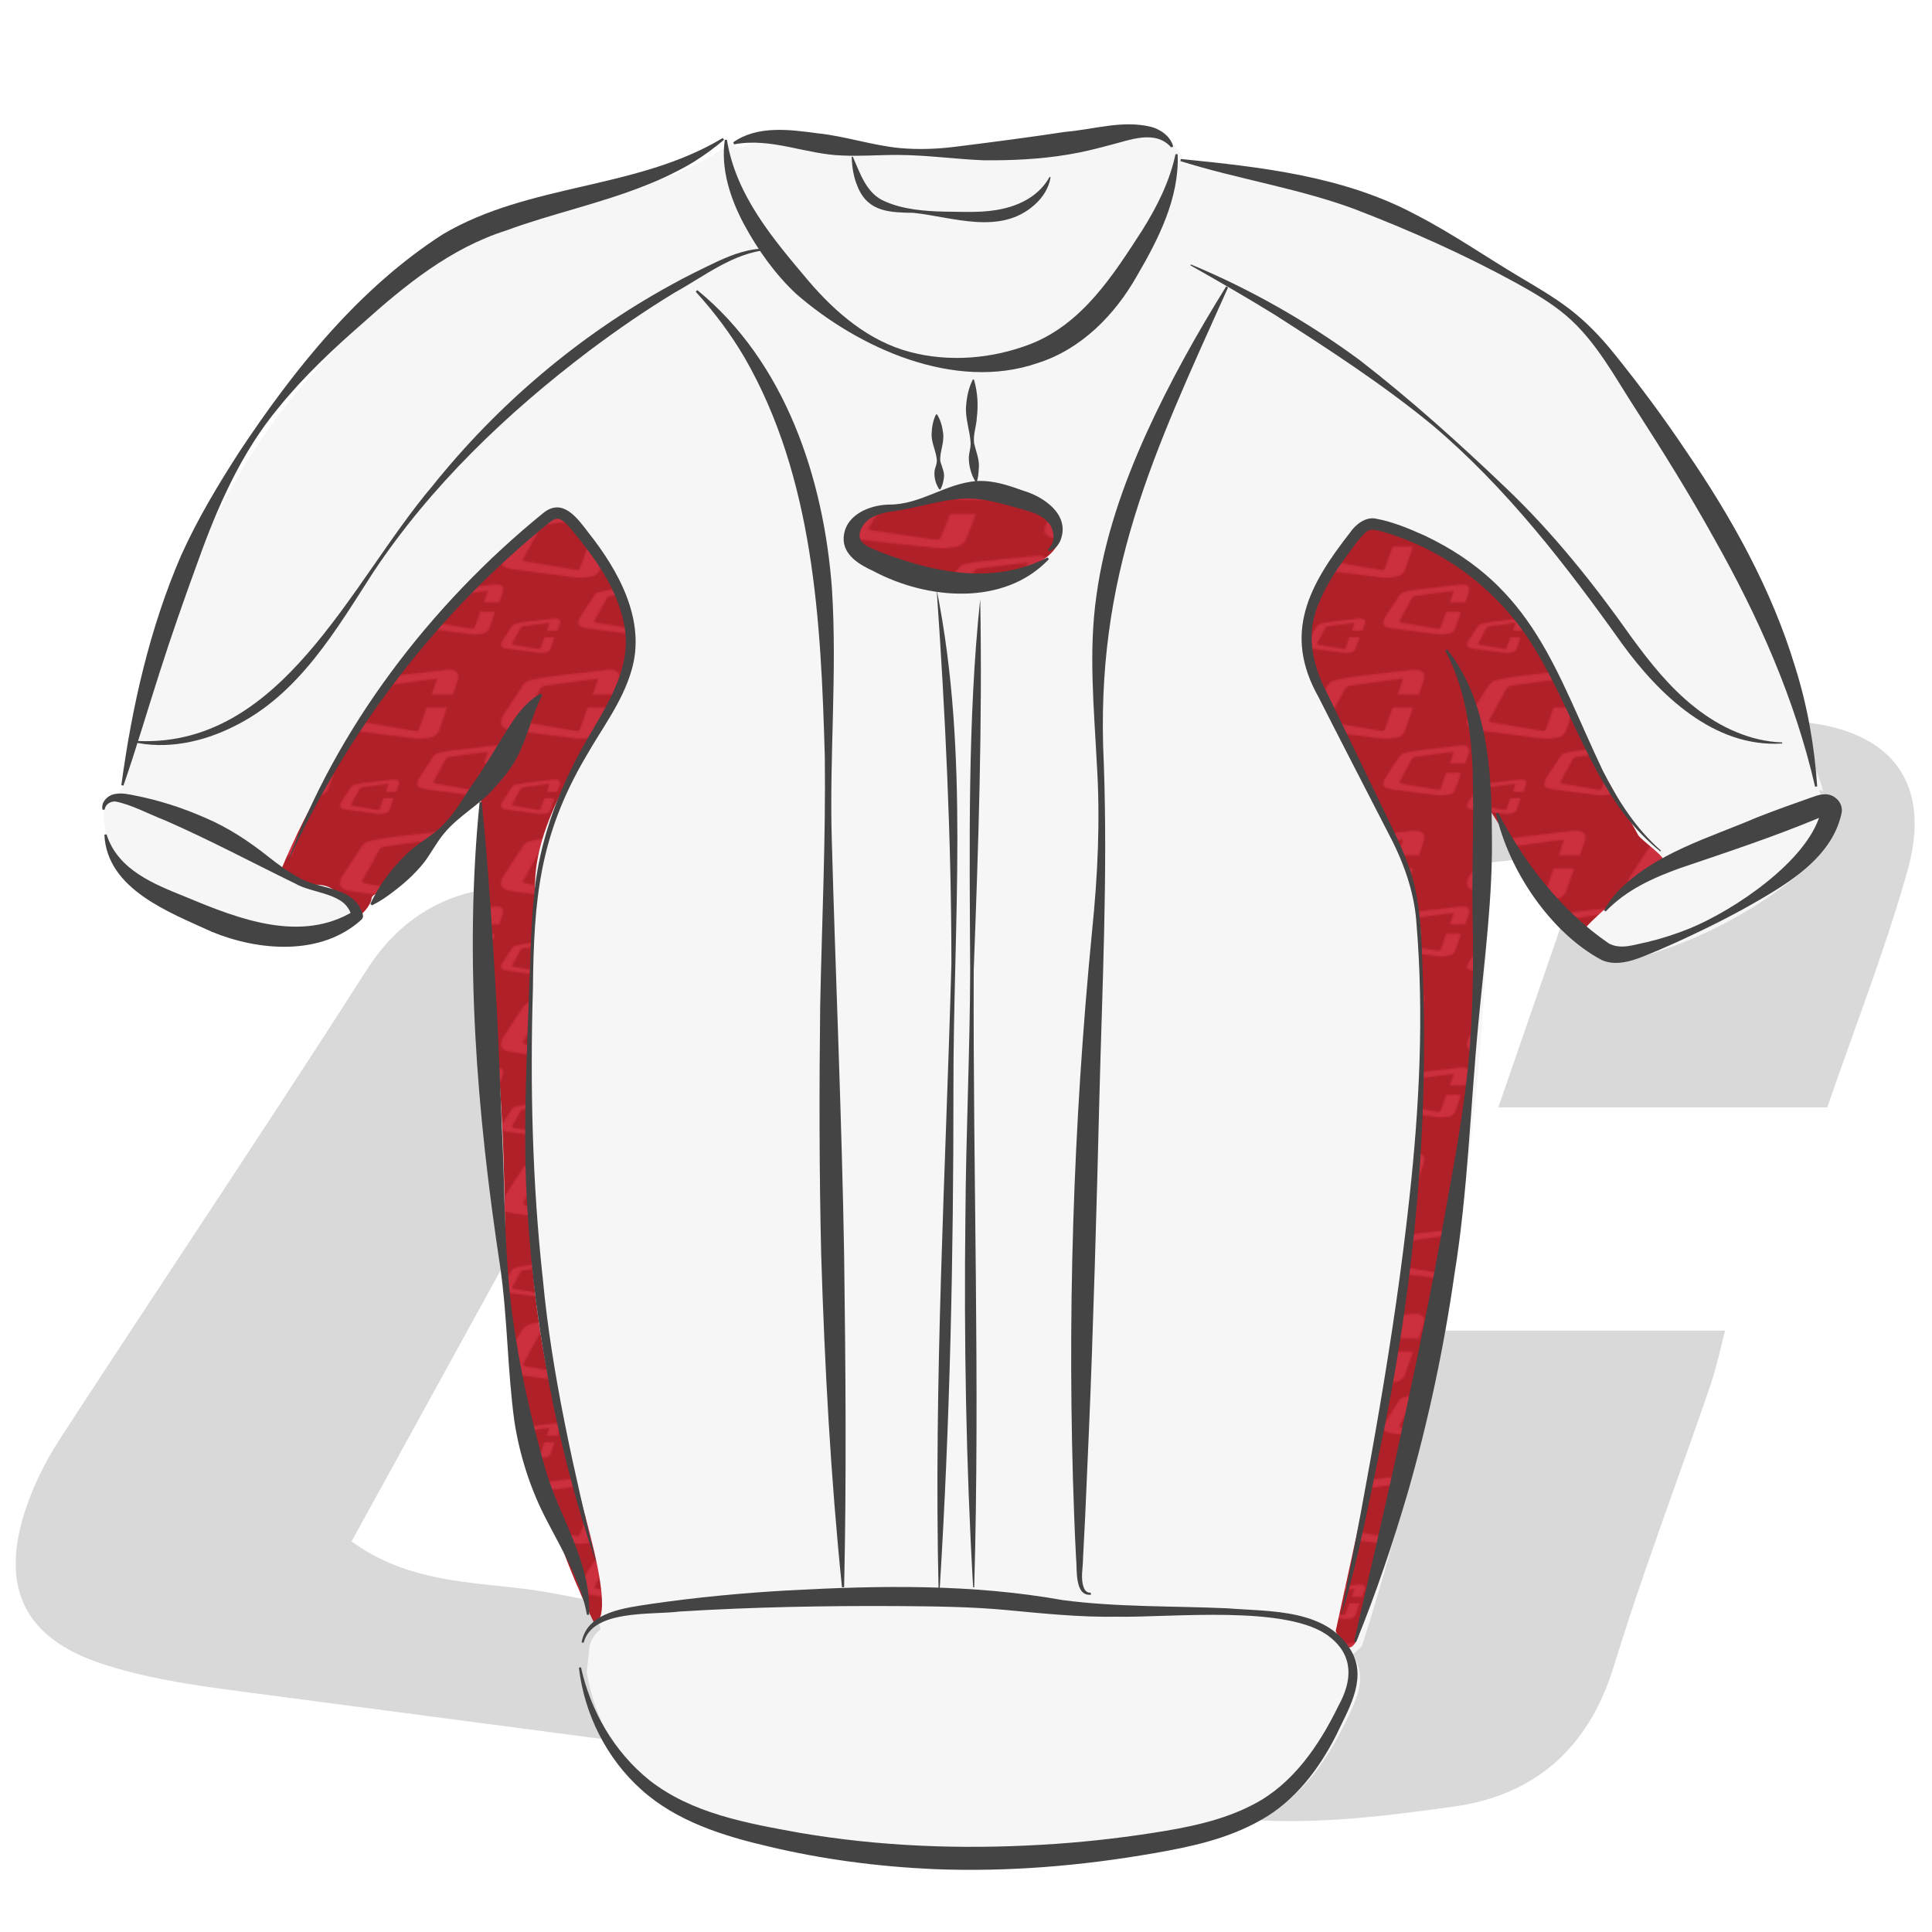
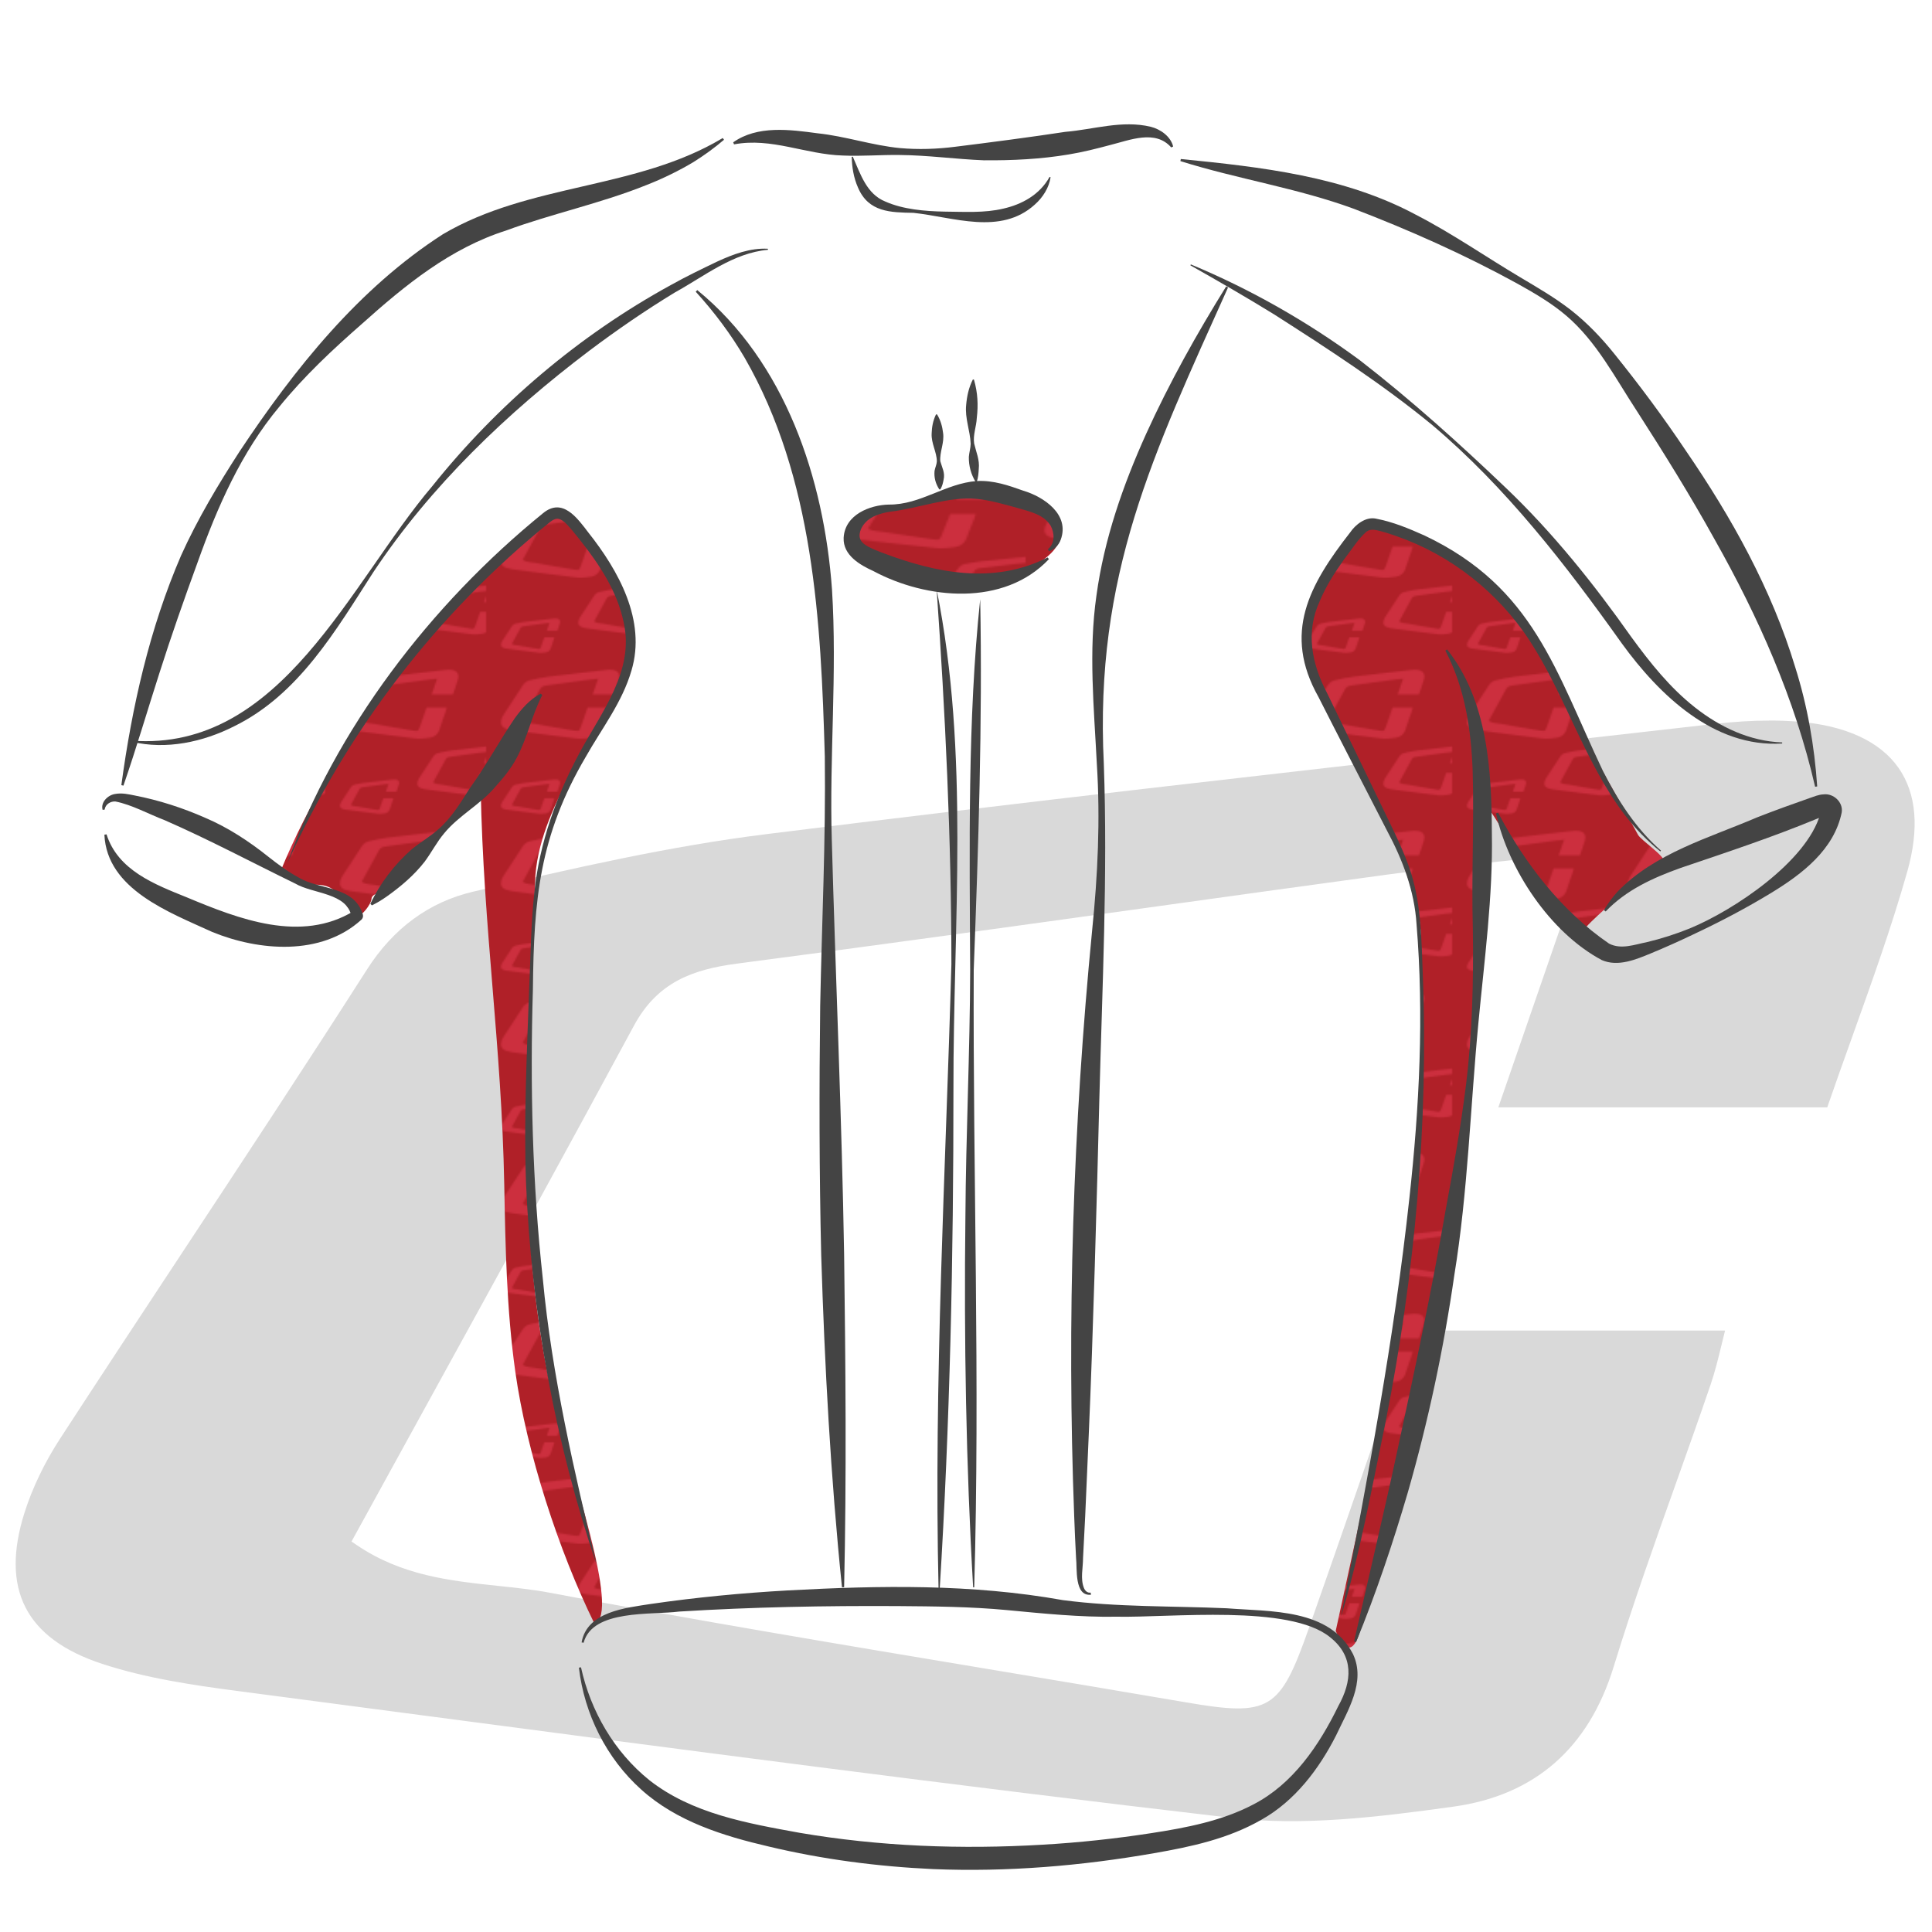
<svg xmlns="http://www.w3.org/2000/svg" xmlns:xlink="http://www.w3.org/1999/xlink" id="Livello_1" viewBox="0 0 360 360">
  <defs>
    <pattern id="centauro_dorico" data-name="centauro dorico" x="0" y="0" width="100" height="100" patternTransform="translate(-6329.43 -5696.17) scale(.3)" patternUnits="userSpaceOnUse" viewBox="0 0 100 100">
      <g>
        <rect width="100" height="100" fill="none" />
        <g>
          <rect x="0" width="100" height="100" fill="#b02028" />
          <path d="M79.33,18.54h-13.2c1.12-3.24,2.15-6.22,3.38-9.78-2.83.32-5.06.53-7.27.83-8.33,1.13-16.65,2.33-24.99,3.42-1.67.22-2.94.68-3.79,2.26-3.52,6.52-7.11,13.01-10.75,19.64,2.33,1.59,4.96,1.35,7.34,1.8,8.14,1.54,16.33,2.82,24.49,4.22,3.03.52,3.34.37,4.41-2.67,1.34-3.82,2.66-7.64,4.05-11.65h12.55c-.23.88-.39,1.67-.64,2.42-1.24,3.62-2.61,7.2-3.73,10.85-.99,3.24-3.15,5.11-6.37,5.56-2.83.4-5.77.76-8.58.44-12.77-1.49-25.5-3.21-38.25-4.88-1.78-.23-3.59-.5-5.28-1.06-3.1-1.02-4.12-3.11-3.15-6.16.32-1.01.81-2,1.4-2.89,3.92-6.03,7.94-11.99,11.81-18.05,1.05-1.65,2.48-2.69,4.23-3.1,3.73-.88,7.49-1.74,11.28-2.22,12.16-1.52,24.34-2.86,36.51-4.25,1.07-.12,2.17-.17,3.24-.09,3.78.29,5.47,2.51,4.45,6.1-.88,3.09-2.06,6.09-3.14,9.26Z" fill="#cc2f3e" />
          <path d="M108.14,61.31h-9.58c.81-2.35,1.56-4.52,2.45-7.1-2.05.23-3.67.38-5.28.6-6.05.82-12.09,1.69-18.14,2.48-1.21.16-2.13.5-2.75,1.64-2.55,4.73-5.16,9.44-7.8,14.25,1.69,1.15,3.6.98,5.33,1.31,5.91,1.12,11.85,2.05,17.77,3.06,2.2.38,2.42.27,3.2-1.93.98-2.77,1.93-5.55,2.94-8.45h9.11c-.17.64-.28,1.21-.47,1.75-.9,2.63-1.89,5.22-2.71,7.88-.72,2.35-2.29,3.71-4.62,4.04-2.05.29-4.19.55-6.23.32-9.26-1.08-18.51-2.33-27.76-3.54-1.29-.17-2.6-.36-3.83-.77-2.25-.74-2.99-2.26-2.29-4.47.23-.73.59-1.45,1.01-2.1,2.85-4.37,5.76-8.7,8.57-13.1.76-1.2,1.8-1.95,3.07-2.25,2.71-.64,5.43-1.27,8.19-1.61,8.82-1.1,17.66-2.07,26.5-3.08.78-.09,1.57-.12,2.35-.06,2.74.21,3.97,1.82,3.23,4.43-.64,2.24-1.49,4.42-2.28,6.72Z" fill="#cc2f3e" />
          <path d="M44.26,78.96h-6.6c.56-1.62,1.07-3.11,1.69-4.89-1.42.16-2.53.26-3.64.41-4.17.57-8.33,1.17-12.49,1.71-.83.11-1.47.34-1.89,1.13-1.76,3.26-3.56,6.5-5.38,9.82,1.17.79,2.48.68,3.67.9,4.07.77,8.16,1.41,12.25,2.11,1.52.26,1.67.19,2.2-1.33.67-1.91,1.33-3.82,2.02-5.82h6.27c-.12.44-.19.83-.32,1.21-.62,1.81-1.3,3.6-1.86,5.43-.5,1.62-1.57,2.56-3.19,2.78-1.42.2-2.89.38-4.29.22-6.38-.74-12.75-1.6-19.12-2.44-.89-.12-1.79-.25-2.64-.53-1.55-.51-2.06-1.56-1.57-3.08.16-.51.41-1,.7-1.45,1.96-3.01,3.97-6,5.9-9.02.53-.82,1.24-1.34,2.12-1.55,1.87-.44,3.74-.87,5.64-1.11,6.08-.76,12.17-1.43,18.26-2.12.54-.06,1.08-.09,1.62-.04,1.89.15,2.73,1.25,2.22,3.05-.44,1.54-1.03,3.05-1.57,4.63Z" fill="#cc2f3e" />
        </g>
-         <path d="M8.14,61.31H-1.44c.81-2.35,1.56-4.52,2.45-7.1-2.05.23-3.67.38-5.28.6-6.05.82-12.09,1.69-18.14,2.48-1.21.16-2.13.5-2.75,1.64-2.55,4.73-5.16,9.44-7.8,14.25,1.69,1.15,3.6.98,5.33,1.31,5.91,1.12,11.85,2.05,17.77,3.06,2.2.38,2.42.27,3.2-1.93.98-2.77,1.93-5.55,2.94-8.45H5.4c-.17.64-.28,1.21-.47,1.75-.9,2.63-1.89,5.22-2.71,7.88-.72,2.35-2.29,3.71-4.62,4.04-2.05.29-4.19.55-6.23.32-9.26-1.08-18.51-2.33-27.76-3.54-1.29-.17-2.6-.36-3.83-.77-2.25-.74-2.99-2.26-2.29-4.47.23-.73.59-1.45,1.01-2.1,2.85-4.37,5.76-8.7,8.57-13.1.76-1.2,1.8-1.95,3.07-2.25,2.71-.64,5.43-1.27,8.19-1.61,8.82-1.1,17.66-2.07,26.5-3.08.78-.09,1.57-.12,2.35-.06,2.74.21,3.97,1.82,3.23,4.43-.64,2.24-1.49,4.42-2.28,6.72Z" fill="#cc2f3e" />
      </g>
    </pattern>
    <pattern id="centauro_dorico-2" data-name="centauro dorico" patternTransform="translate(-5774.87 -5456.99) scale(.38 .33)" xlink:href="#centauro_dorico" />
  </defs>
  <g id="jrtz5Z">
    <g>
      <path d="M341.35,207.59h-63.93c5.42-15.69,10.41-30.14,16.35-47.36-13.71,1.54-24.49,2.54-35.21,4-40.35,5.49-80.65,11.29-121.03,16.57-8.08,1.06-14.22,3.31-18.34,10.95-17.04,31.59-34.44,62.99-52.06,95.1,11.3,7.69,24.02,6.54,35.57,8.72,39.41,7.45,79.07,13.66,118.61,20.43,14.7,2.52,16.16,1.81,21.35-12.91,6.51-18.48,12.87-37.01,19.6-56.4h60.78c-1.12,4.27-1.87,8.07-3.11,11.71-6,17.53-12.62,34.86-18.06,52.55-4.82,15.68-15.25,24.75-30.85,26.93-13.71,1.91-27.95,3.7-41.55,2.12-61.82-7.19-123.52-15.53-185.23-23.64-8.61-1.13-17.37-2.43-25.57-5.13-15.01-4.93-19.96-15.08-15.25-29.85,1.56-4.9,3.94-9.69,6.76-14.01,18.99-29.18,38.43-58.07,57.17-87.41,5.1-7.99,11.99-13.02,20.5-15.02,18.06-4.25,36.26-8.44,54.65-10.74,58.89-7.34,117.88-13.85,176.84-20.56,5.19-.59,10.5-.83,15.7-.43,18.3,1.42,26.48,12.15,21.55,29.54-4.24,14.96-9.96,29.51-15.22,44.83Z" fill="#d9d9d9" />
      <path d="M240.55,341.86c-3.79,0-7.53-.18-11.23-.62-51.49-5.99-103.75-12.89-154.28-19.56-10.32-1.36-20.64-2.73-30.97-4.08-8.46-1.11-17.42-2.43-25.8-5.18-15.44-5.07-20.99-15.93-16.05-31.42,1.52-4.75,3.9-9.7,6.9-14.31,7.47-11.48,15.14-23.11,22.55-34.35,11.43-17.34,23.25-35.26,34.62-53.05,5.27-8.25,12.42-13.49,21.26-15.57,19.44-4.57,36.98-8.54,54.78-10.76,47.02-5.86,94.9-11.28,141.19-16.52,11.89-1.34,23.78-2.69,35.66-4.04,5.87-.67,11.08-.81,15.93-.43,9.64.75,16.79,4.1,20.68,9.69,3.74,5.38,4.43,12.79,1.97,21.44-2.94,10.38-6.51,20.34-10.29,30.89-1.63,4.56-3.32,9.28-4.95,14.01l-.29.84h-66.58l16.28-47.15c-3.8.42-7.38.81-10.8,1.17-8.19.88-15.27,1.63-22.42,2.61-15.07,2.05-30.38,4.18-45.19,6.24-24.85,3.45-50.55,7.03-75.85,10.33-7.87,1.03-13.52,3.11-17.4,10.3-12.44,23.06-25.35,46.52-37.83,69.21-4.54,8.26-9.1,16.55-13.68,24.88,7.65,4.83,16.06,5.72,24.21,6.58,3.29.35,6.68.71,9.94,1.32,27.07,5.12,54.71,9.72,81.44,14.18,12.18,2.03,24.77,4.13,37.15,6.25,14.25,2.44,15,1.99,19.96-12.1,4.53-12.85,8.9-25.5,13.54-38.89,2-5.77,4.01-11.59,6.06-17.5l.29-.84h63.29l-.41,1.57c-.36,1.38-.68,2.71-1,4-.66,2.72-1.28,5.29-2.14,7.8-2.08,6.08-4.27,12.24-6.39,18.2-3.99,11.2-8.11,22.79-11.65,34.32-4.97,16.19-15.7,25.54-31.88,27.8-10.43,1.46-20.68,2.74-30.64,2.74ZM329.68,134.27c-3.19,0-6.57.21-10.21.62-11.89,1.35-23.78,2.7-35.66,4.04-46.29,5.24-94.16,10.65-141.17,16.52-17.68,2.21-35.15,6.16-54.52,10.71-8.18,1.93-14.82,6.8-19.73,14.48-11.38,17.81-23.2,35.74-34.64,53.08-7.41,11.24-15.08,22.86-22.54,34.33-2.88,4.42-5.16,9.16-6.61,13.71-4.57,14.34.16,23.59,14.45,28.28,8.17,2.68,17,3.98,25.35,5.07,10.32,1.36,20.65,2.72,30.97,4.08,50.53,6.67,102.77,13.57,154.24,19.56,13.14,1.53,27-.13,41.24-2.11,15.13-2.11,25.17-10.88,29.83-26.06,3.56-11.59,7.69-23.2,11.69-34.42,2.12-5.95,4.31-12.1,6.38-18.17.82-2.4,1.43-4.92,2.08-7.58.2-.81.4-1.63.61-2.48h-58.28c-1.95,5.62-3.87,11.16-5.77,16.66-4.64,13.4-9.01,26.05-13.54,38.91-5.36,15.22-7.27,16.38-22.74,13.73-12.37-2.12-24.96-4.22-37.14-6.25-26.74-4.46-54.4-9.07-81.49-14.19-3.16-.6-6.35-.93-9.74-1.29-8.79-.93-17.88-1.89-26.3-7.62l-.94-.64.55-1c4.76-8.68,9.51-17.31,14.24-25.9,12.48-22.69,25.39-46.15,37.82-69.19,4.37-8.1,10.87-10.5,19.28-11.6,25.29-3.3,50.98-6.87,75.83-10.33,14.81-2.06,30.12-4.19,45.19-6.24,7.19-.98,14.28-1.74,22.49-2.61,4-.43,8.21-.88,12.75-1.39l1.97-.22-16.43,47.58h61.29c1.54-4.46,3.13-8.9,4.67-13.19,3.76-10.51,7.32-20.43,10.24-30.73,2.27-8.02,1.73-14.52-1.62-19.33-3.45-4.95-9.96-7.94-18.83-8.63-1.7-.13-3.44-.2-5.25-.2Z" fill="#fff" />
    </g>
  </g>
  <g>
-     <path d="M342.37,151.32c-.44-.69-1.49-.48-2.25-.2l-1.14-3.97.71.26c-.29-1.81-2.03-5.32-2.37-7.12-4.94-25.93-18.08-47.19-33.22-68.82-2.87-4.1-5.81-8.23-9.58-11.53-3.18-2.79-6.88-4.91-10.54-7.02-11.24-6.46-22.62-12.98-35.09-16.53-4.48-1.28-9.06-2.16-13.64-3.04l-13.98-2.69-1.57-2.43c-1.75-3.61-6.94-3.17-10.86-2.32-18.41,3.98-37.56,4.47-56.14,1.43-4.92-.8-10.17-1.82-14.73.22l-1.91-.83c-15.09,11.11-36.14,10.42-52.18,20.1-3.7,2.24-7.07,4.99-10.33,7.83-9.4,8.18-18.15,17.21-25.1,27.56-12.97,19.32-20.03,41.46-25.29,64.13,0,0-1.83,2.44-2.59,2.63-.98.24-1.41,2.53-1.27,3.53l.68,4.49c.45,3.25,3.43,5.45,5.95,7.55s5.53,3.52,8.51,4.89c5.34,2.45,10.8,4.83,16.62,5.66,5.81.83,10.83-.92,15.5-4.48-.11-.66,5.5-5.02,5.5-5.02l17.52-18.64c.04,33.3,3.23,70.41,7.02,103.49,1.15,9.99,2.5,20.09,6.33,29.39,2.52,6.11,6.13,11.98,7.43,18.37l-.09-.65,1.64,6.03c-1.07.85-1.85,1.94-2.08,3.36l-.5,4.63c1.58,9.6,6.97,18.63,15.05,24.05,5.44,3.64,11.83,5.58,18.2,7.07,24.39,5.71,49.95,5.65,74.65,1.43,7.67-1.31,15.54-3.13,21.76-7.81,5.75-4.32,9.58-10.72,12.61-17.25,1.02-2.2,1.98-4.54,1.81-6.95-.1-1.38-.58-2.67-1.3-3.84l1.66-1.52c15.66-49.13,23.7-100.68,23.73-152.25,0-1.44,0-2.89-.04-4.35l2.99,2.82c3.48,9.21,9.51,17.45,17.26,23.52,1.17.91,2.42,1.8,3.87,2.12,1.68.37,3.42-.08,5.06-.57,9.35-2.79,18.2-7.25,26-13.11,4.25-3.2,8.39-7.1,9.76-12.24.12-.45.21-.97-.04-1.36Z" fill="#f6f6f6" />
    <g>
      <path d="M52.26,162.37c10.17-24.79,30.29-50.26,51.39-66.77,10.25,7,16.55,20.72,12.04,32.28-1.92,4.91-6.92,11.79-9.4,16.45-3.3,6.21-6.36,12.94-6.59,19.97-1.15,35.78-3.93,65.61,3.62,97.52,2.9,12.28,12.38,38.75,7.48,40.79-6.71-13.66-12.66-31.95-14.78-47.02-1.62-11.52-1.84-23.19-2.06-34.82-.49-26.04-3.9-47.77-4.39-73.8-6.82,7.65-10.7,10.99-17.52,18.64-.77.87-2.75.73-2.83,1.89-.08,1.07-1.98,3.43-2.67,3.13-2.94-1.29-2.68-6.67-9.09-5.64" fill="url(#centauro_dorico)" />
      <path d="M243.49,120.58c.14-5.15,1.6-10.82,4.73-14.92,2.01-2.63,3.45-7.37,6.72-7.89,2.62-.42,9.59,3.78,12.02,4.84,10.51,4.6,17.82,14.45,22.93,24.74,5.1,10.28,9.84,18.15,15.34,28.22.56,1.02,5.01,3.91,4.89,5.07-.1.96-5.86,3.22-6.42,4-2.04,2.89-7.16,6.5-9.2,9.38-8.03-7.33-12.15-16.28-18.34-25.22,0,36.13-3.12,72.27-9.29,107.87-.56,3.24-1.15,6.48-2.09,9.63-1.01,3.38-9.35,31.35-10.71,34.6,0,0-1.56,11.42-5.18,3.01,8.5-39.31,18.47-80.13,15.97-121.16-.26-4.23.37-9.45-.83-13.51-1.27-4.29-2.7-9.6-4.59-13.65-5.5-11.82-8.5-17.09-14.16-28.63" fill="url(#centauro_dorico)" />
      <path d="M184.79,92.65c-8.84-.89-16.73.86-24.69,4.3-.58.25-1.1,3.23-1.25,3.81-.32,1.22,1.11,2.21,2.39,2.78,6.77,3.03,14.48,4.43,22.07,3.98,4.62-.27,9.5-1.37,12.53-4.43,1.03-1.04,1.82-2.31,1.9-3.68.15-2.38-1.9-4.53-4.36-5.57s-5.25-1.19-7.97-1.33" fill="url(#centauro_dorico-2)" />
    </g>
    <g>
      <path d="M108.37,306.05c1.01-5.77,8.22-6.44,12.92-7.18,8.47-1.23,16.99-2.04,25.53-2.52,17.19-.93,34.21-1.23,51.24,1.81,10.11,1.33,20.36,1.07,30.54,1.52,8.17.65,19.14,0,23.51,8.53,2.45,5.19-1.01,10.57-3.17,15.2-3.17,6.23-7.65,12.17-13.89,15.67-6.25,3.59-13.25,5.06-19.98,6.23-13.54,2.37-27.35,3.53-41.14,2.97-10.33-.47-20.64-1.81-30.7-4.21-8.42-1.96-17.15-4.67-23.72-10.59-6.51-5.82-10.64-14.12-11.64-22.74,0,0,.39-.06.39-.06,1.79,8.18,6.21,15.77,12.74,21.03,7.94,6.24,18.23,8.03,27.96,9.8,14.96,2.56,30.21,3.12,45.35,2.22,6.74-.39,13.46-1.11,20.14-2.14,6.67-1.02,13.28-2.31,19.04-5.33,7.41-3.8,12.31-11.02,15.89-18.37,2.57-4.62,2.93-9.27-1.54-12.82-7.54-6.16-29.71-3.62-39.75-3.82-6.82.12-13.76-.6-20.52-1.24-6.7-.63-13.44-.69-20.25-.74-13.59-.08-27.19.18-40.76,1.02-5.18.67-16.15-.45-17.81,5.81,0,0-.39-.06-.39-.06h0Z" fill="#444" />
      <path d="M195.27,102.34c1.39-1.16,1.19-3.07.52-4.35-1.29-2.14-3.87-2.65-6.16-3.33-2.4-.66-5.27-1.49-7.65-1.7-5.02-.53-10.95,1.8-16.2,2.4-1.78.29-3.55.89-4.54,2.02-.87.91-1.46,2.41-.77,3.42.51.81,2.04,1.47,3.78,2.14,9.97,3.79,20.81,6.08,30.96.93,0,0,.24.32.24.32-8.38,8.86-22.77,7.54-32.73,2.21-2.42-1.1-5.66-2.92-5.52-6.19.24-4.33,4.9-6.11,8.4-6.19,5.97.06,10.52-3.95,16.43-4.39,3.11-.15,5.86.81,8.64,1.8,3.86,1.15,8.69,4.44,6.99,9.11-.36,1.03-1.22,1.92-2.22,2.17,0,0-.17-.36-.17-.36h0Z" fill="#444" />
      <path d="M182.65,111.72c.43,23.03-.34,46.02-1.21,69.02-.16,38.35,1.19,76.68.09,115.04,0,0-.2,0-.2,0-1.32-22.89-1.72-46.09-1.44-69.03.09-15.34.85-30.68.89-46.02-.11-22.78-.5-46.69,1.86-69.01h0Z" fill="#444" />
      <path d="M181.81,89.83c-.88-1.44-1.31-3.04-1.28-4.7.06-.82.33-1.64.34-2.44-.09-2.41-1.1-4.77-.84-7.23.14-1.61.47-3.22,1.25-4.75l.2.02c.71,2.44.82,4.73.53,7.16-.07,1.57-.74,3.18-.49,4.76.36,1.55,1.05,3.05.86,4.7-.04.8-.1,1.6-.37,2.45l-.2.03h0Z" fill="#444" />
      <path d="M175.03,91.2c-.7-1.07-1.01-2.23-.89-3.46.1-.59.4-1.18.43-1.77-.01-1.73-1.08-3.38-.97-5.21.04-1.17.23-2.34.81-3.54,0,0,.2,0,.2,0,.69,1.14.98,2.29,1.12,3.45.27,1.82-.66,3.54-.52,5.27.32,1.18.93,2.16.61,3.47-.11.59-.24,1.18-.6,1.78h-.2Z" fill="#444" />
      <path d="M174.53,109.84c6.19,30.73,3.07,62.09,3.13,93.16.01,31.11-.64,62.2-2.57,93.25,0,0-.2,0-.2,0-.91-38.9,1.31-77.73,2.39-116.58,0-23.2-1.15-47.03-2.75-69.83h0Z" fill="#444" />
-       <path d="M109.37,300.91c-1.13-6.34-4.44-11.69-7.4-17.44-3.06-5.76-5.13-12.19-6.12-18.61-1.32-9.68-1.26-19.27-2.66-28.89-4.34-28.61-6.71-57.64-3.82-86.54,0,0,.4,0,.4,0,1.3,12.79,2.05,25.57,2.8,38.39.44,9.19.83,19.6,1.22,28.79.26,9.33.46,19.6,1.73,28.8,1.29,9.5,3.4,18.78,5.99,27.93,2.53,9.16,8.76,17.67,8.26,27.54,0,0-.4.02-.4.02h0Z" fill="#444" />
      <path d="M111.14,291.47c-7.74-22.86-12.13-46.91-13.12-71.03-.44-11.88.16-24.29.58-36.19.29-6.02.3-12.05.98-18.07.96-9.06,4.06-17.81,8.36-25.81,4.06-7.61,10.36-15.33,8.26-24.45-1.17-5.69-4.52-10.77-8.2-15.39-.88-1.07-1.84-2.36-2.82-3.25-1.03-.83-1.61-.84-2.74.03-21.02,16.96-37.82,38.94-48.92,63.58,9.04-25.08,26.65-48.18,47.64-65.24,3.64-3.03,6.4.86,8.48,3.59,5.62,7.09,10.81,16.38,8.03,25.69-1.73,5.96-5.55,10.83-8.53,16.11-8.65,14.74-9.67,26.6-9.84,43.25-.54,17.97-.11,36.19,1.85,54.05,1.67,17.9,5.9,36.05,10,53.15h0Z" fill="#444" />
      <path d="M19.12,150.9c-.39-1.39.93-2.7,2.24-2.94,1.38-.27,2.62.05,3.71.26,4.54.88,8.97,2.31,13.2,4.18,4.26,1.81,8.18,4.4,11.77,7.27,1.79,1.41,3.6,2.75,5.55,3.81,3.96,2.41,10.44,1.54,12.03,6.96.09.36-.04.72-.3.95-7.49,6.8-19.1,5.82-27.77,2.27-7.93-3.64-19.63-7.92-20.1-18.13,0,0,.4-.06.4-.06,2.13,6.71,8.96,9.32,14.96,11.74,9.74,4.07,21.28,8.54,31.1,2.56,0,0-.41,1.04-.41,1.04-.8-4.47-7.18-4.23-10.47-6.16-8-3.9-16.17-8.25-24.33-11.81-2.94-1.12-6.15-2.9-9.18-3.49-.84-.08-1.91.48-2.01,1.5l-.4.06h0Z" fill="#444" />
      <path d="M69.01,168.42c1.84-3.88,4.5-7.34,7.71-10.17,1.65-1.35,3.57-2.43,5.12-3.87,2.38-2.11,4.04-4.91,5.74-7.56,3.09-4.28,5.34-8.56,8.33-12.97,1.28-1.77,2.83-3.56,4.85-4.6l.28.28c-2.03,3.93-2.69,7.8-4.79,11.75-1.06,1.98-2.49,3.71-3.95,5.33-2.78,3.31-6.81,5.34-9.53,8.66-1.37,1.61-2.37,3.58-3.64,5.29-1.96,2.52-4.41,4.6-7.01,6.45-.88.62-1.8,1.2-2.82,1.69,0,0-.29-.28-.29-.28h0Z" fill="#444" />
      <path d="M22.61,146.31c1.98-14.63,5.27-29.23,11.14-42.82,3.06-6.78,6.89-13.18,10.9-19.38,10.2-15.36,22.2-30.38,37.87-40.46,16.21-9.57,36.07-8.27,52.15-17.93,0,0,.24.32.24.32-1.71,1.47-3.75,2.94-5.63,4.12-2.64,1.6-5.91,3.19-8.8,4.31-8.52,3.44-17.77,5.37-26.16,8.48-10.38,3.29-18.83,10.18-26.85,17.37-5.48,4.8-10.84,9.81-15.44,15.49-7.06,8.45-11.53,18.66-15.19,28.92-2.5,6.84-4.92,13.72-7.13,20.67-2.24,6.96-4.3,14.01-6.71,20.99l-.39-.09h0Z" fill="#444" />
      <path d="M24.59,138.01c27.8,2.07,40.66-29.42,55.95-47.41,12.17-15.21,27.34-28.1,44.43-37.47,2.84-1.59,5.76-3,8.69-4.4,2.93-1.35,6.14-2.56,9.43-2.38,0,0,0,.2,0,.2-6.47.57-11.81,4.9-17.33,7.94-5.5,3.34-10.8,6.99-15.94,10.85-15.35,11.62-29.55,25.18-40.26,41.28-6.97,10.8-13.86,22.78-25.91,28.7-5.82,2.95-12.68,4.43-19.09,2.89,0,0,.04-.2.04-.2h0Z" fill="#444" />
      <path d="M129.92,54.05c16.45,13.41,23.62,35.2,25.11,55.78.98,15.61-.5,31.02-.04,46.59.69,25.16,1.88,52.2,2.3,77.38.27,20.63.46,41.27,0,61.95,0,0-.4.02-.4.02-2.11-20.57-3.23-41.21-3.87-61.87-.37-15.49-.38-30.99-.19-46.48.31-15.49,1.05-30.98.86-46.47-.72-25.3-2.06-51.91-14.93-74.28-2.57-4.39-5.64-8.49-9.12-12.31l.27-.29h0Z" fill="#444" />
      <path d="M228.83,53.56c-13.95,31.07-24.89,53.54-23.15,88.74.74,20.78-.3,41.62-.83,62.39-.45,18.29-1.17,44.22-1.96,62.26,0,0-.68,15.57-.68,15.57,0,0-.4,7.79-.4,7.79,0,1.89-.53,3.84.17,5.6.23.54.66.94,1.24.85,0,0,.08.39.08.39-3.15.36-2.56-4.88-2.79-6.85-.13-2.6-.27-5.2-.35-7.8-1.38-36.38-.2-72.86,3.34-109.1,1.06-10.34,1.54-20.67.88-31.06-.53-10.41-1.57-20.99-.07-31.39,1.43-10.5,4.95-20.56,9.25-30.09,4.33-9.54,9.43-18.64,14.92-27.49,0,0,.35.19.35.19h0Z" fill="#444" />
-       <path d="M249.88,301.22c5-25.9,9.91-51.8,12.74-77.99,1.86-16.92,2.73-34.04,1.33-51.03-.39-6.23-2.59-12-5.52-17.46-2.81-5.46-10.07-19.55-12.75-24.86-6.71-11.92-1.72-20.91,5.91-30.68.96-1.42,2.85-2.96,4.79-2.56,3.24.62,6.11,1.83,9.09,3.16,20.35,9.67,24.38,25.26,33.2,43.83,2.78,5.5,6.15,10.77,10.83,14.87,0,0-.13.15-.13.15-2.42-1.96-4.6-4.22-6.53-6.68-7.58-9.93-11.07-22.23-17.82-32.61-5.82-8.91-14.6-15.88-24.65-19.4-1.33-.47-2.92-1.01-4.24-1.23-.63-.07-1.04.01-1.5.33-1.57,1.35-2.84,3.47-4.14,5.12-1.78,2.48-3.43,5.06-4.57,7.82-2.66,5.72-1.53,11.66,1.34,17.1,2.58,5.27,9.51,19.67,12.15,25.14,1.34,2.8,2.66,5.65,3.59,8.66,1.84,6.02,1.87,12.33,2.11,18.54,1.11,27.96-1.48,56-6.91,83.44-2.52,12.04-4.83,24.9-8.31,36.32h0Z" fill="#444" />
+       <path d="M249.88,301.22c5-25.9,9.91-51.8,12.74-77.99,1.86-16.92,2.73-34.04,1.33-51.03-.39-6.23-2.59-12-5.52-17.46-2.81-5.46-10.07-19.55-12.75-24.86-6.71-11.92-1.72-20.91,5.91-30.68.96-1.42,2.85-2.96,4.79-2.56,3.24.62,6.11,1.83,9.09,3.16,20.35,9.67,24.38,25.26,33.2,43.83,2.78,5.5,6.15,10.77,10.83,14.87,0,0-.13.15-.13.15-2.42-1.96-4.6-4.22-6.53-6.68-7.58-9.93-11.07-22.23-17.82-32.61-5.82-8.91-14.6-15.88-24.65-19.4-1.33-.47-2.92-1.01-4.24-1.23-.63-.07-1.04.01-1.5.33-1.57,1.35-2.84,3.47-4.14,5.12-1.78,2.48-3.43,5.06-4.57,7.82-2.66,5.72-1.53,11.66,1.34,17.1,2.58,5.27,9.51,19.67,12.15,25.14,1.34,2.8,2.66,5.65,3.59,8.66,1.84,6.02,1.87,12.33,2.11,18.54,1.11,27.96-1.48,56-6.91,83.44-2.52,12.04-4.83,24.9-8.31,36.32Z" fill="#444" />
      <path d="M269.64,121c7.58,9.56,8.3,22.52,8.35,34.26.21,11.77-1.4,23.64-2.51,35.34-1.5,15.67-1.95,31.45-4.49,47.01-1.95,13.59-4.86,27.24-8.65,40.44-2.75,9.38-5.94,18.88-9.65,27.92,0,0-.38-.12-.38-.12,1.89-8.31,6.12-26.42,7.82-34.41,3.29-15.23,6.6-30.63,9.25-46,1.41-7.59,2.83-15.56,3.78-23.21,1.19-9.67,1.44-19.61,1.28-29.36-.27-9.74.26-19.55-.03-29.27-.3-7.69-1.43-15.4-5.09-22.37,0,0,.33-.22.33-.22h0Z" fill="#444" />
      <path d="M279.14,151.42c5.05,9.56,11.82,18.34,20.69,24.41,2.25,1.15,4.69.19,7.1-.29,2.68-.64,5.32-1.49,7.88-2.52,8.3-3.41,21.84-12.48,24.37-21.34.09-.3.16-.6.13-.61,0,0-.02.06.02.21.05.16.14.33.29.47.35.3.56.24.46.25-.22.02-1.16.42-1.41.52-8.31,3.45-17.02,6.33-25.49,9.2-5.13,1.84-10.13,4.08-13.99,8.12l-.32-.24c.71-1.22,1.57-2.38,2.53-3.45,6.99-7.22,17.05-10,26.02-13.85,3.22-1.26,6.53-2.46,9.8-3.6.82-.27,1.61-.64,2.57-.68,1.84-.23,3.68,1.44,3.39,3.35-1.42,6.96-7.38,11.48-12.98,14.91-4.83,2.95-9.8,5.55-14.88,7.93-2.53,1.21-5.11,2.36-7.72,3.44-2.74,1.13-6.11,2.56-9.12,1.25-9.64-5.13-17.41-16.86-19.72-27.33,0,0,.38-.14.38-.14h0Z" fill="#444" />
-       <path d="M135.45,26.06c1.68,10.41,8.7,18.57,15.26,26.35,4.98,5.83,11.22,11.18,18.84,13.17,7.38,1.97,15.44,1.25,22.49-1.48,9.65-3.8,15.35-12.76,20.81-21.21,2.74-4.39,5.08-8.99,6.19-14.17,0,0,.4.03.4.03.33,8.18-3.61,15.86-7.64,22.75-4.08,7.19-10.35,13.6-18.44,16.15-15.41,5.34-33.4-2.77-45.03-12.91-3.96-3.72-7.13-8.2-9.71-12.97-2.53-4.75-4.36-10.3-3.56-15.72,0,0,.4,0,.4,0h0Z" fill="#444" />
      <path d="M136.61,26.53c4.52-3.22,10.61-2.38,15.76-1.69,5.16.54,10.13,2.25,15.3,2.75,3.45.31,6.93.19,10.37-.25,6.02-.74,14.54-1.86,20.45-2.77,5.29-.44,10.57-2.23,15.93-.95,1.83.46,3.72,1.8,4.18,3.68,0,0-.36.17-.36.17-2.96-3.37-7.68-1.37-11.37-.45-2.49.67-5.2,1.35-7.73,1.76-5.21.88-10.52,1.13-15.79,1.09-5.25-.21-10.5-.95-15.74-.99-3.49-.05-7.03.26-10.55.1-6.98-.2-13.29-3.4-20.28-2.08,0,0-.16-.37-.16-.37h0Z" fill="#444" />
      <path d="M158.9,29.18c1.44,3.26,2.58,6.97,6.06,8.37,3.3,1.47,7.35,1.81,11.01,1.88,3.7.03,7.44.29,11-.56,3.4-.77,6.76-2.56,8.6-5.9l.19.06c-.29,1.94-1.43,3.76-2.95,5.1-6.38,5.77-15.15,2.32-22.6,1.53-4.22-.08-8.37-.08-10.33-4.7-.83-1.86-1.12-3.8-1.18-5.73l.19-.04h0Z" fill="#444" />
      <path d="M220.03,29.63c14.95,1.49,30.39,3.19,43.83,10.4,6.74,3.47,12.92,7.78,19.35,11.6,3.21,1.92,6.49,3.8,9.5,6.14,3.01,2.36,5.67,5.14,8.04,8.09,4.74,5.88,9.2,11.87,13.39,18.13,8.52,12.43,15.99,25.81,20.37,40.32,2.28,7.21,3.59,14.7,4.1,22.23,0,0-.39.06-.39.06-3.77-16.36-10.56-31.63-18.77-46.17-4.48-8.09-9.44-16.07-14.44-23.84-4.04-6.16-7.5-12.94-13.16-17.77-2.8-2.39-6.03-4.26-9.29-6.07-9.81-5.37-19.98-9.89-30.36-13.87-10.48-3.84-21.54-5.5-32.25-8.86,0,0,.08-.39.08-.39h0Z" fill="#444" />
      <path d="M221.9,49.27c11.15,4.64,21.74,10.67,31.48,17.85,9.56,7.41,18.53,15.49,27.27,23.84,8.74,8.33,16.38,17.9,23.3,27.71,3.52,4.83,7.25,9.51,11.9,13.16,4.61,3.64,10.2,6.3,16.23,6.51,0,0,0,.2,0,.2-12.71.82-22.93-9.08-29.85-18.61-10.44-14.66-21.54-29.06-35.35-40.73-9.25-7.6-19.43-14.2-29.5-20.64-5.11-3.15-10.32-6.15-15.57-9.12,0,0,.09-.18.09-.18h0Z" fill="#444" />
    </g>
  </g>
</svg>